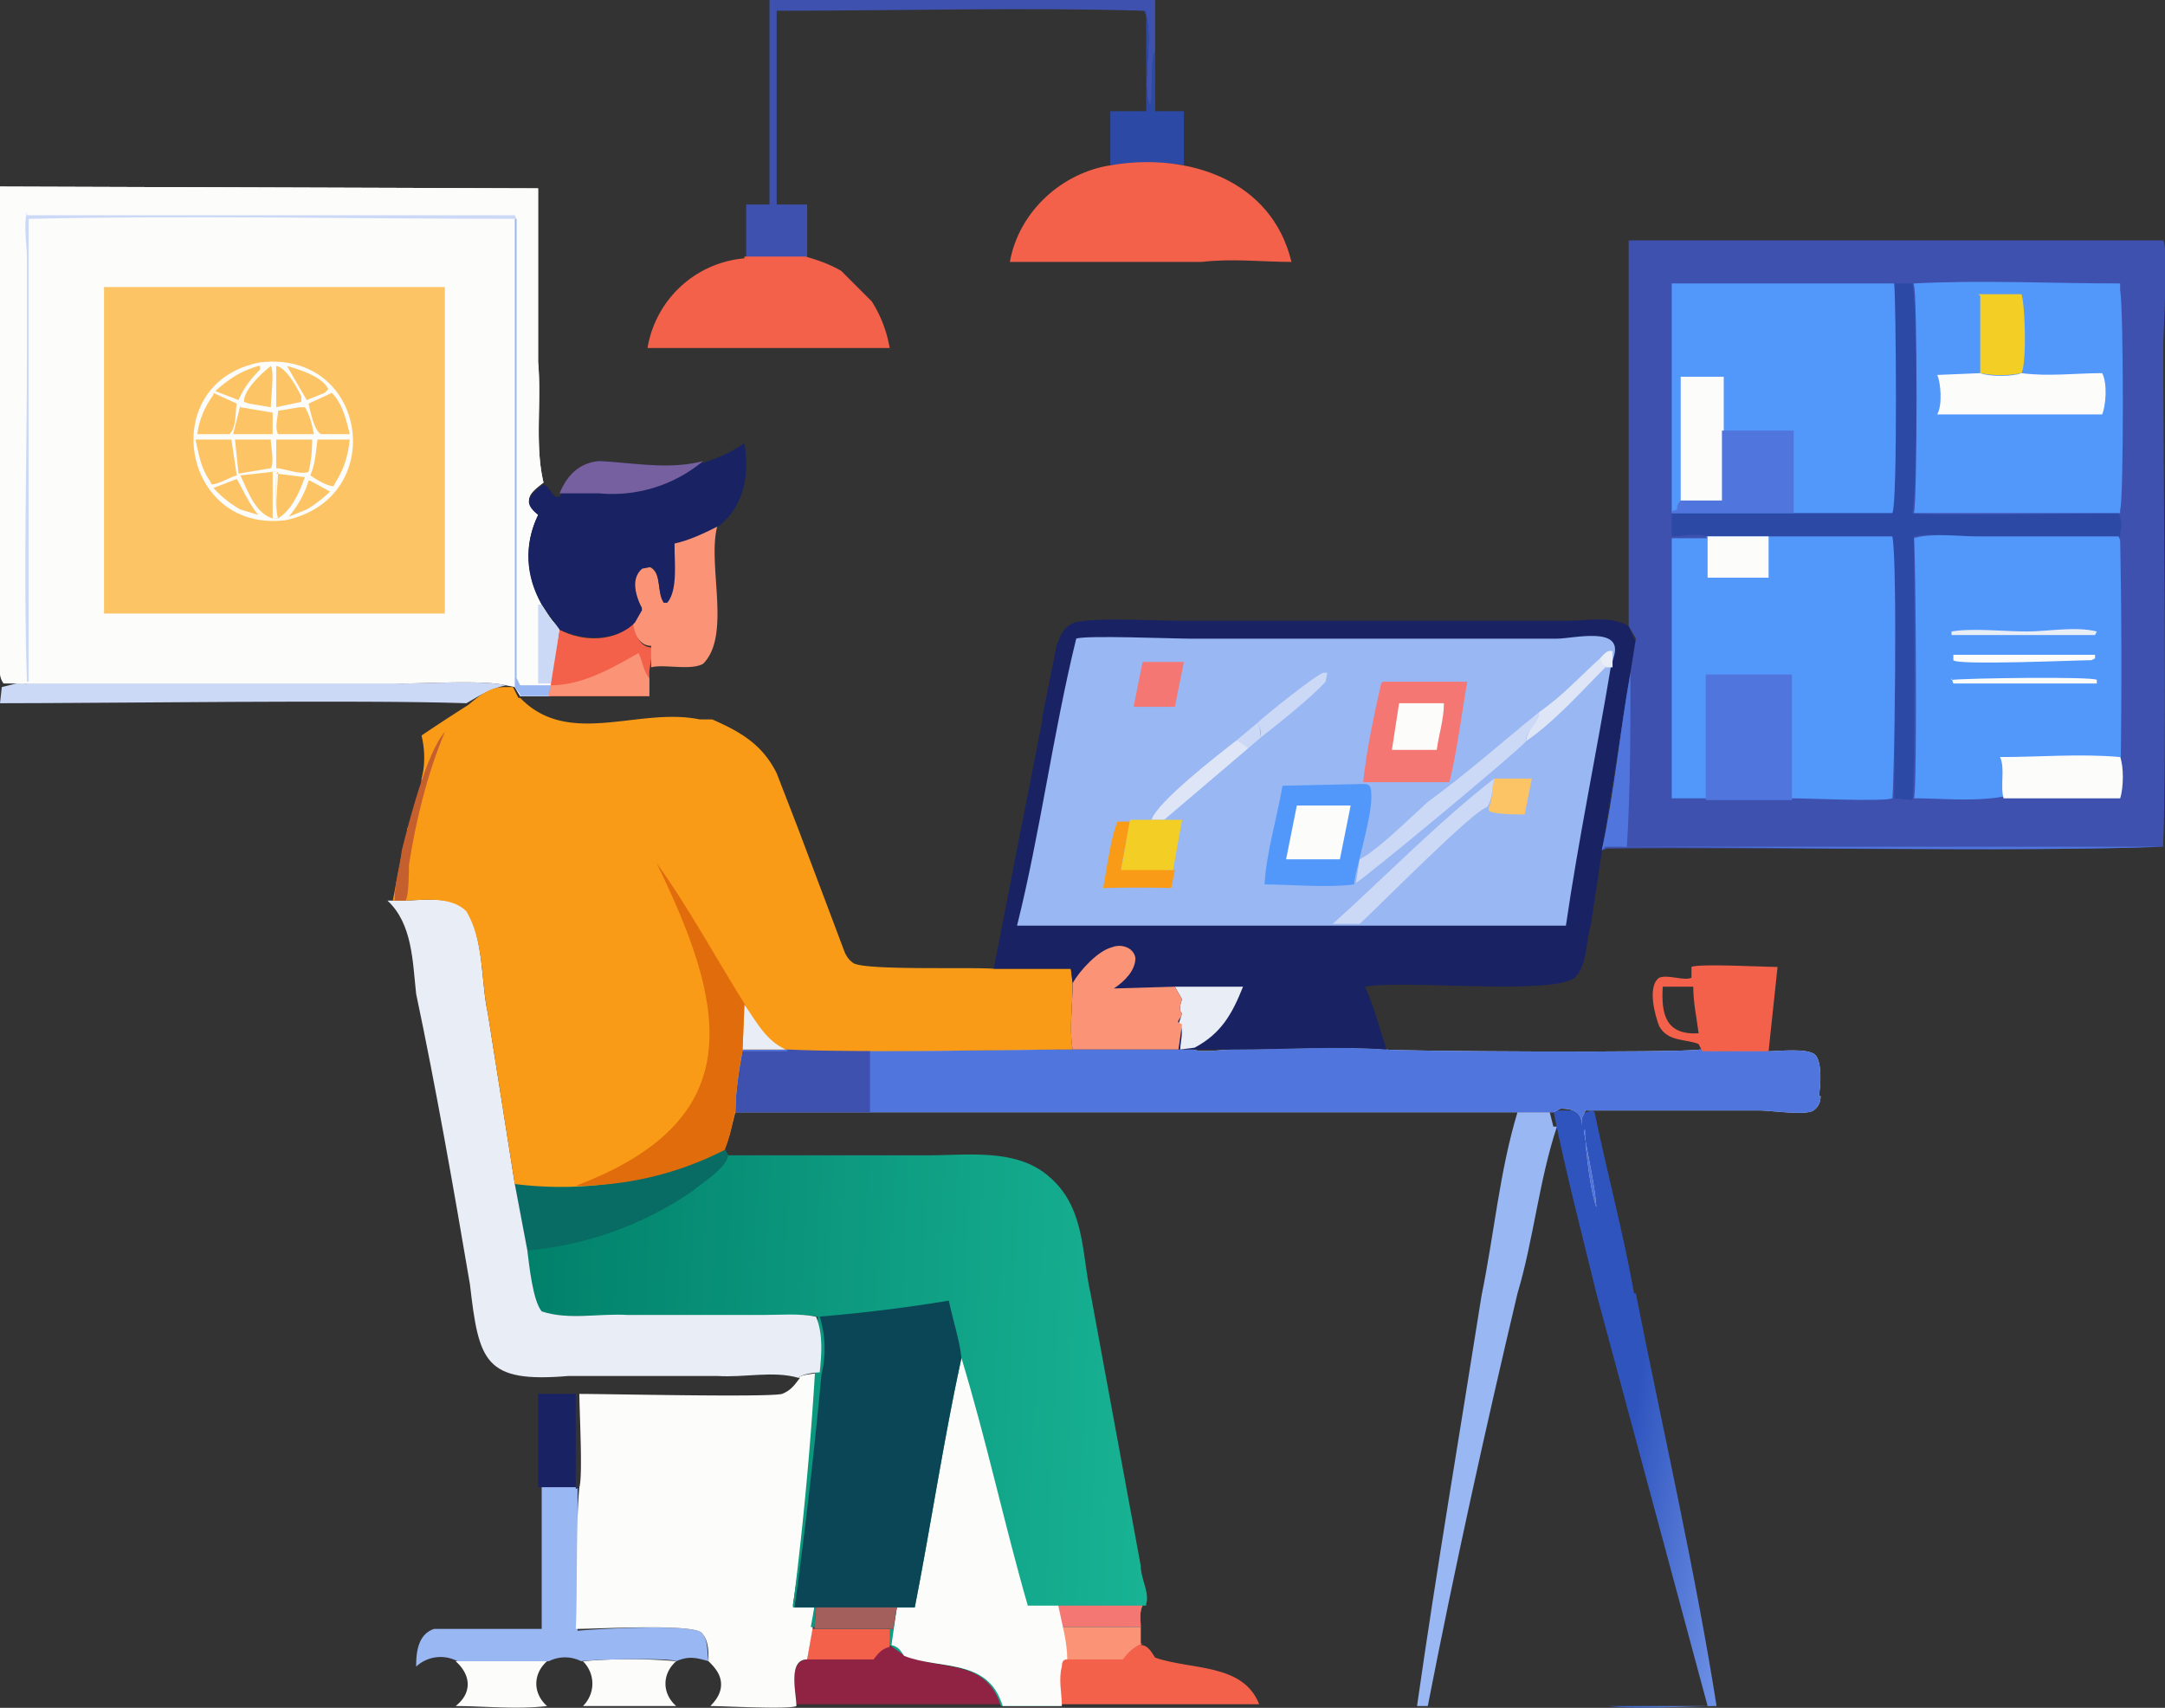
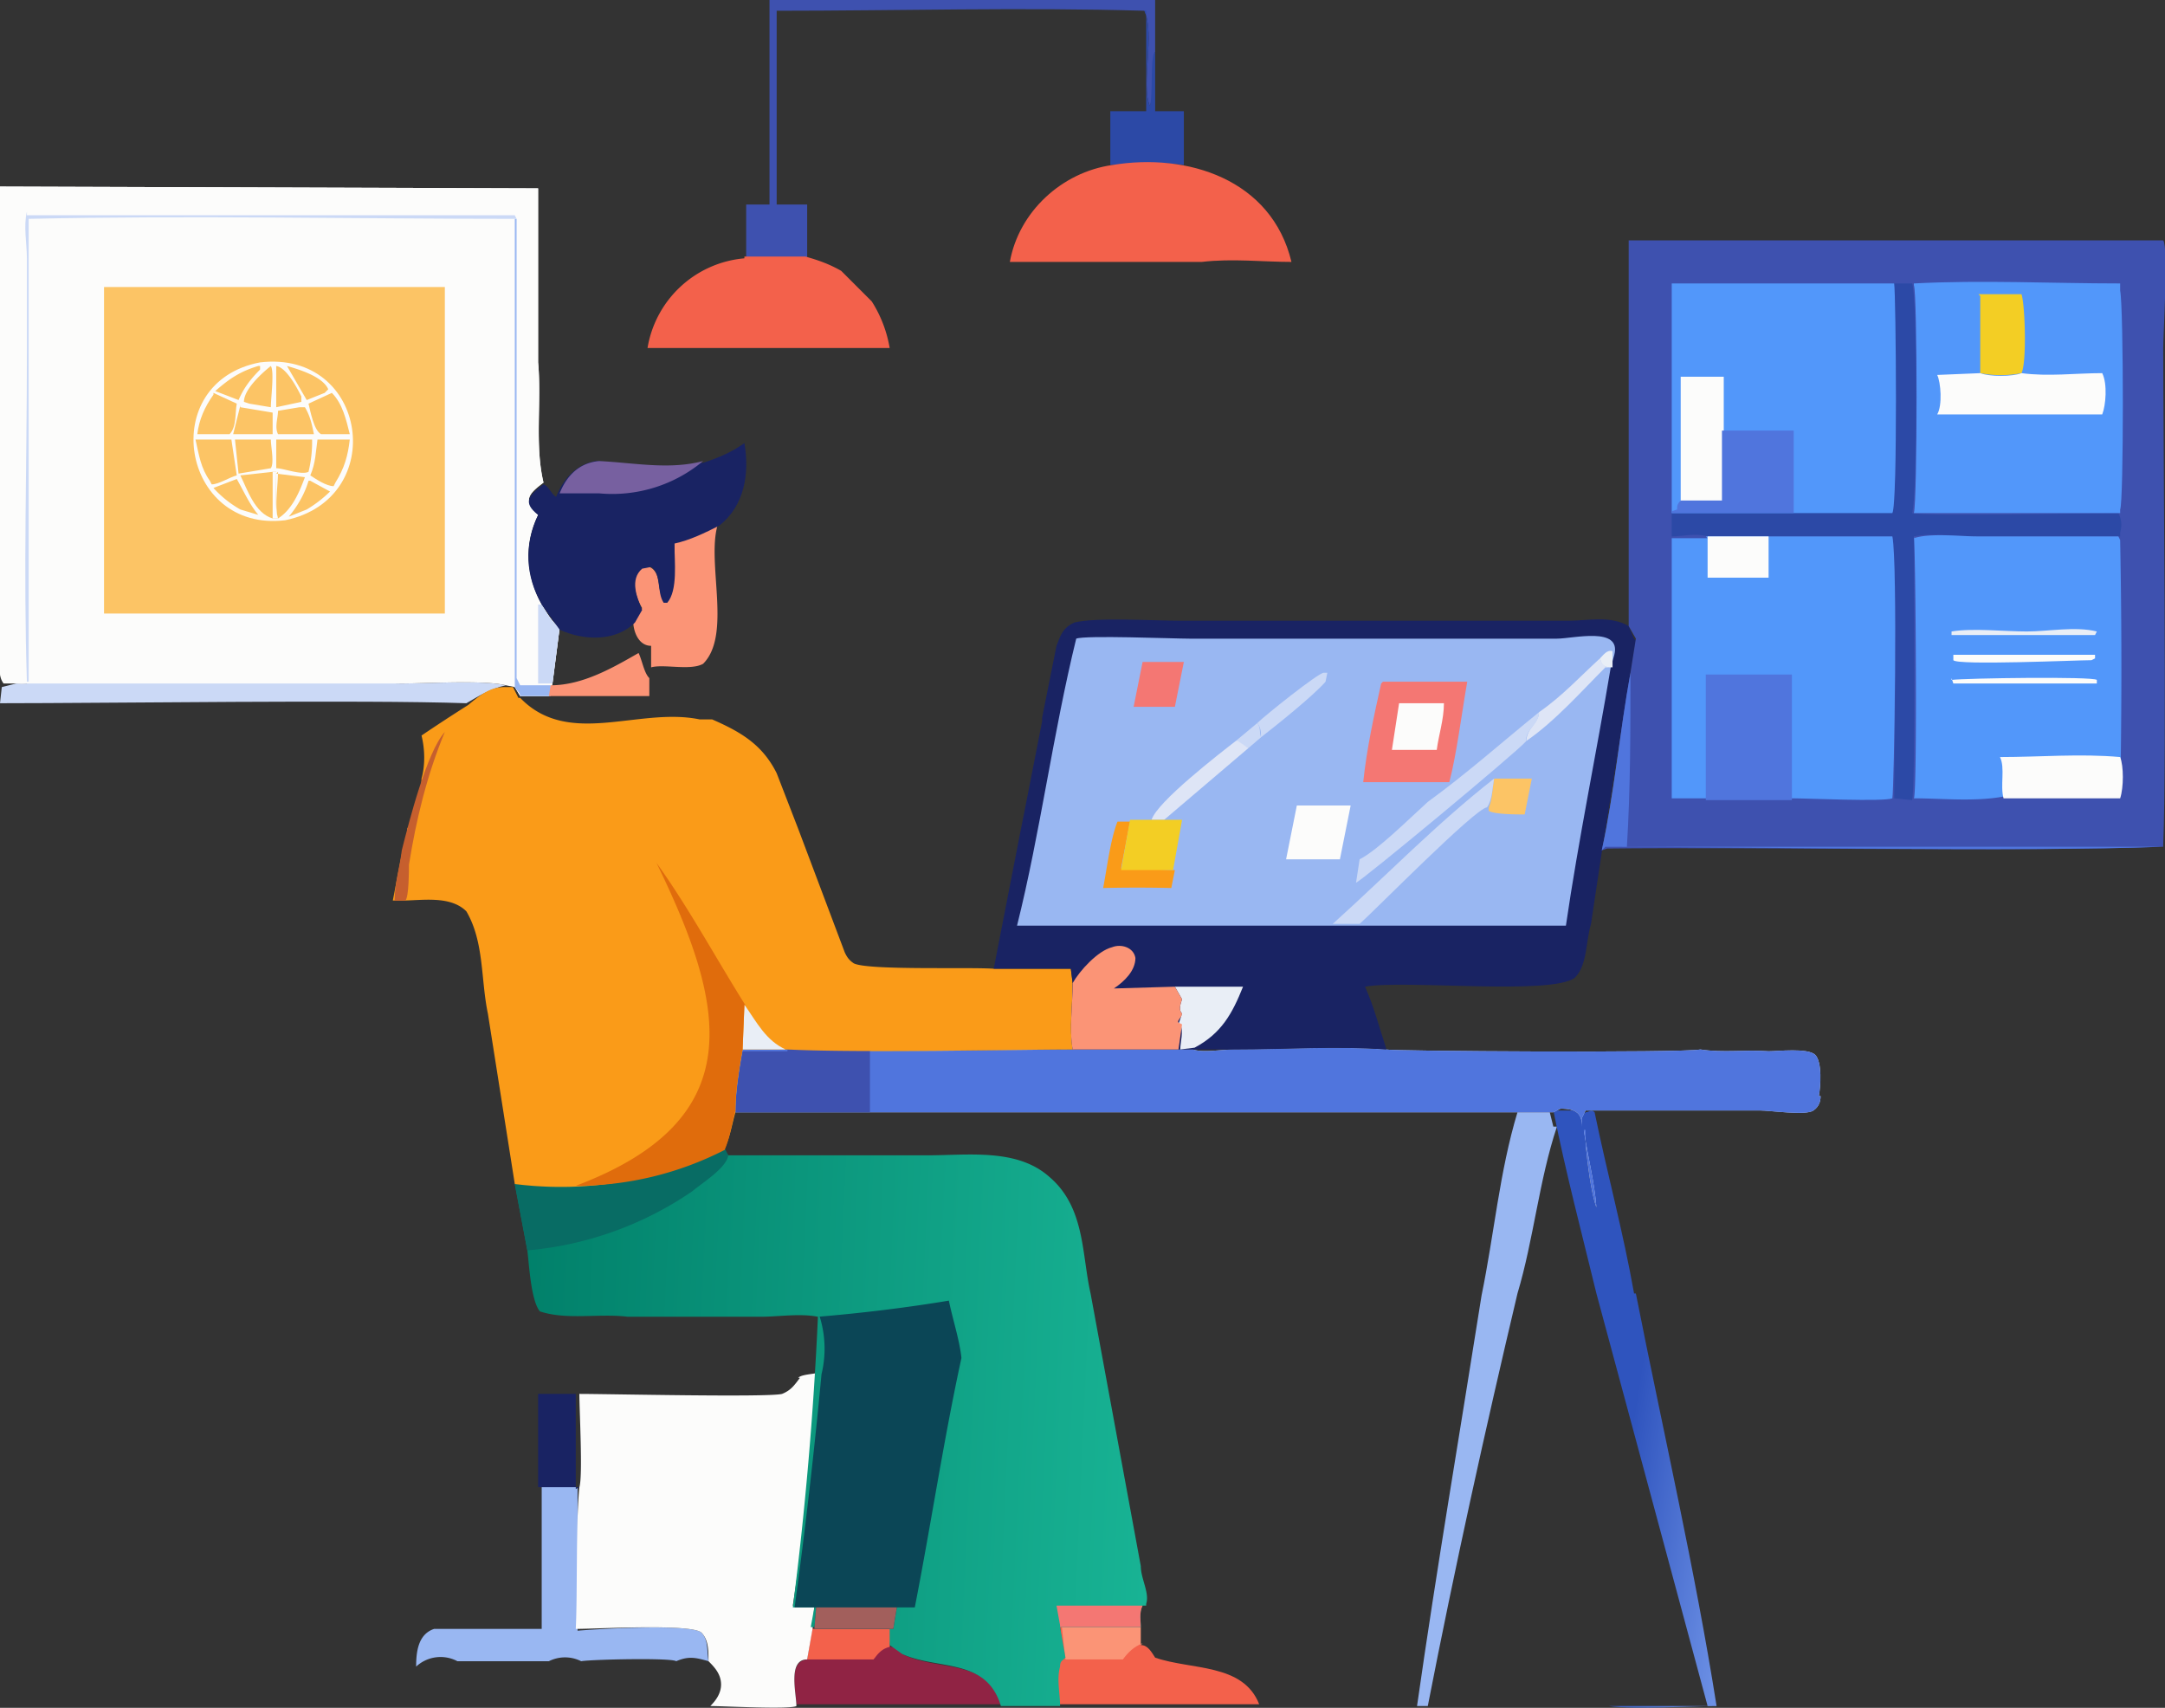
<svg xmlns="http://www.w3.org/2000/svg" data-name="Layer 1" viewBox="0 0 120.7 95.2">
  <rect x="0" y="0" width="120.7" height="95.2" fill="#333333" stroke="none" />
  <defs>
    <linearGradient id="a" x1="91.1" x2="97.9" y1="78.8" y2="79.9" gradientUnits="userSpaceOnUse">
      <stop offset="0" stop-color="#2f54be" />
      <stop offset="1" stop-color="#6c90e5" />
    </linearGradient>
    <linearGradient id="b" x1="28.8" x2="64.2" y1="78.5" y2="80.1" gradientUnits="userSpaceOnUse">
      <stop offset="0" stop-color="#01806a" />
      <stop offset="1" stop-color="#18b394" />
    </linearGradient>
    <linearGradient id="c" x1="2690" x2="2831.8" y1="-4373.1" y2="-4281.3" gradientTransform="matrix(.1 0 0 -.09 -214.2 -328.5)" gradientUnits="userSpaceOnUse">
      <stop offset="0" stop-color="#0b4656" />
      <stop offset="1" stop-color="#0e6366" />
    </linearGradient>
  </defs>
  <path d="M42.8 0h21.6v2.9c-.2.1 0 2.5-.3 3-.5-1.2.3-4-.3-5.3C57 .4 50 .6 43.3.6v10.8H45v3h-3.4v-3h1.3V0Z" fill="#3e51af" />
  <path d="M63.8.6c.6 1.3-.2 4.1.3 5.3.2-.5 0-2.9.3-3v3.3H66v3c-1.3-.2-2.8-.1-4.1 0v-3h2V.6Z" fill="#2c49a6" />
  <path d="M62 9.2c4.2-.7 8.9.8 10 5.4-1.6 0-3.3-.2-5 0H56.3c.5-2.8 2.9-5 5.7-5.4Z" fill="#f3614b" />
-   <path d="M25.5 92.6h5c-.8.7-.8 1.8 0 2.5-1.7.2-3.5 0-5.1 0 .9-.7.9-1.7 0-2.5Zm7 0a30 30 0 0 1 5.2 0c-.8.7-.8 1.8 0 2.5h-5.2c.7-.7.7-1.8 0-2.5Z" fill="#fcfcfb" />
  <path d="M70.3 95H59c0-.6-.2-1.4 0-2.1 0-.3.1-.3.3-.5l-.2-1.7h4.4l.1 1c.4 0 .6.4.8.7 2 .7 4.9.3 5.8 2.6Z" fill="#f3614b" />
  <path d="M63.7 91.6c-.5.2-.8.5-1.1.9h-3.2l-.2-1.8h4.4v1Z" fill="#fb9476" />
  <path d="M45.3 90.8h4.4l-.1 1c.4 0 .5.2.7.4 2 1 4.7.2 5.5 2.8H44.4c0-.6-.5-2.4.6-2.5l.3-1.7Z" fill="#902344" />
  <path d="M45.3 90.8h4.4l-.1 1c-.4.1-.6.3-.9.7H45l.3-1.8Z" fill="#f3614b" />
  <path d="M39.5 92.6c-.7-.2-1.1-.3-1.8 0-.3-.2-4.7-.1-5.3 0a2 2 0 0 0-1.8 0h-5.1a2 2 0 0 0-2.3.3c0-.8.1-1.8 1-2.1h6v-8l2 .1v8c1.1-.1 6.3-.4 6.9.1.4.4.3 1 .4 1.6Z" fill="#99b7f2" />
  <path d="M44.5 76.8c.2-.2.9-.2 1.2-.3a178 178 0 0 1-1.5 13h1.2l-.1 1.3-.3 1.7c-1.1 0-.6 1.9-.6 2.6-.4.2-4 0-4.8 0 .3-.3.6-.7.6-1.2 0-.6-.4-1-.7-1.3 0-.6 0-1.2-.4-1.6-.6-.5-5.8-.2-7-.2.1-2 0-6 .2-7.9.2-.6 0-4.3 0-5.2 1.6 0 10.5.2 11.3 0 .5-.2.7-.5 1-.9Z" fill="#fcfcfb" />
  <path d="M86.8 62.8c-1 3-1.3 6.3-2.2 9.3-1.8 7.6-3.5 15.3-5 23H79c1.1-7.7 2.4-15.3 3.6-22.9.7-3.4 1-6.9 2-10.2h1.8l.2.8Z" fill="#99b7f2" />
  <path d="M91.1 72.1c-.6-3.4-1.5-6.7-2.2-10.1-.2-.2-.3 0-.5 0-.1.1-.2.1-.2.3v.5-.3l-.1-.3-.2-.2-.2-.1h-1.1c.7 3.5 1.6 6.9 2.4 10.2l6.2 23h-5.5c1.5.2 4.6 0 6 0-1.2-7.6-3-15.4-4.5-23Zm-2.7-8.3v-.6.3c0 .7.2 1.3.3 2l.1.6.2 1.2c-.3-.8-.5-2.5-.6-3.5Z" fill="url(#a)" />
  <path d="M52.8 64.4H41.5h11.3ZM88.3 63c.2 1.4.6 2.9.7 4.3-.3-.8-.5-2.5-.6-3.5V63Zm13.2-1.9c0 .3-.1.6-.4.8-.4.3-2.4 0-3 0h-9.7l-.2.4v.5c0-.7-.3-1-1.2-1l-.4.2H41c0-1.2.2-2.4.4-3.5h2.5c4.5.2 12.5 0 16 0h6.6c.6.2 1.6 0 2.3 0 2.8 0 5.6-.2 8.4 0h.1c.2.1 16.5.2 17.5 0 1.3.2 2.5 0 3.8.1.5 0 2.2-.2 2.6.2.4.4.3 1.8.2 2.3Z" fill="#cbd9f6" />
  <path d="M88.3 63c.2 1.4.6 2.9.7 4.3-.3-.8-.5-2.5-.6-3.5V63Zm13.2-1.9c0 .3-.1.6-.4.8-.4.3-2.4 0-3 0h-9.7l-.2.4v.5c0-.7-.3-1-1.2-1l-.4.2H41c0-1.2.2-2.4.4-3.5h2.5c4.5.2 12.5 0 16 0h6.6c.6.2 1.6 0 2.3 0 2.8 0 5.6-.2 8.4 0h.1c.2.1 16.5.2 17.5 0 1.3.2 2.5 0 3.8.1.5 0 2.2-.2 2.6.2.4.4.3 1.8.2 2.3Z" fill="#5075dd" />
  <path d="M43.9 58.5h4.6V62H41c0-1 .2-2.3.4-3.4h2.5Z" fill="#3e51af" />
  <path d="M63.9 89.5h-.2c-.2.4-.1.8-.1 1.2h-4.5l.3 1.7c-.2.2-.3.2-.3.5-.2.7 0 1.5 0 2.2h-3.3c-.8-2.7-3.5-2-5.5-2.9l-.7-.5v-1h-4.4l.2-1.1h-1.2a198.2 198.2 0 0 0 1.4-16.2c-1-.2-2.2 0-3.2 0H35c-1.6-.2-3.4.2-4.9-.3-.5-.6-.6-2.6-.7-3.4l-.7-3.7a20.4 20.4 0 0 0 11.6-2l.3.4h11.1c2.3 0 5-.4 6.8 1.2 2 1.7 1.8 4.3 2.3 6.5l2.8 15.2c0 .7.5 1.5.3 2.1Z" fill="url(#b)" />
  <path d="M63.6 90.7h-4.5v-.1l-.2-1.1h4.8c-.2.4-.1.9-.1 1.2Z" fill="#f47773" />
  <path d="M40.6 64.4c-.1.7-1.4 1.5-2 2a19.2 19.2 0 0 1-9.2 3.3l-.7-3.7a20.4 20.4 0 0 0 11.7-2l.2.4Z" fill="#086c64" />
-   <path d="M53.6 75.7C55 80.3 56 85 57.3 89.5H59c.2 1 .5 2 .5 3-.2 0-.3.1-.3.4-.2.7 0 1.5 0 2.2h-3.3c-.8-2.7-3.5-2-5.5-2.8-.2-.3-.3-.5-.7-.6l.3-2.1h1c.9-4.6 1.6-9.3 2.6-13.9Z" fill="#fcfcfb" />
  <path d="M45.6 73.4c2.4-.2 4.9-.5 7.3-.9.2 1 .6 2.2.7 3.2-1 4.6-1.7 9.3-2.6 13.9h-1l-.2 1.2h-4.4l.1-1.2h-1.2a305 305 0 0 0 1.5-13 6 6 0 0 0-.1-3.2Z" fill="url(#c)" />
  <path d="M45.4 89.6H50l-.2 1.2h-4.4l.1-1.2Z" fill="#a25f5c" />
  <path d="M32.3 82.9H30v-5.2h2.1V83Z" fill="#192363" />
  <path d="M1.6 38c4.3.2 16.3 0 20.8.1 1.4 0 4.6-.2 5.8.1-.9.2-1.5.6-2.2 1-5.8-.2-20 0-26 0l.1-.9.8-.2h.6Z" fill="#cbd9f6" />
-   <path d="M22.4 50.2c1.1 0 2.7-.3 3.6.5 1 1.7.8 4 1.2 5.8l1.5 9.5.7 3.7c.1.8.3 2.8.8 3.4 1.5.5 3.2.1 4.8.2h7.5c1 0 2.1-.1 3 .1.4 1 .3 2.1.2 3.1-.3 0-1 .1-1.2.3-1.4-.4-3 0-4.5-.1h-8.3c-4.7.4-5-.8-5.5-5.1-.9-5.3-1.9-11-3-16.2-.2-1.8-.2-3.9-1.6-5.2h.8Z" fill="#e9eef6" />
  <path d="m59.8 54.8-.1-.8h-4.3c-1.4-.1-7 .1-7.8-.3-.3-.2-.4-.4-.5-.6l-2.6-6.9-1.2-3.1c-.8-1.6-2-2.3-3.6-3H39c-3.4-.7-7.3 1.6-10-1.2h-.1l-.3-.6h-.5c-.8 0-1.4.5-2 1a99 99 0 0 0-2.6 1.7c.2.8.2 1.7 0 2.4a5 5 0 0 1-.5 2.1c0 .3-.2.5-.3.7v.1c0 .5-.2.9-.3 1.3l-.5 2.6h.5c1.1 0 2.7-.3 3.6.6 1 1.7.8 3.8 1.2 5.7l1.5 9.5a20.4 20.4 0 0 0 11.7-2c.3-.6.4-1.3.6-2 0-1.2.2-2.4.4-3.5h2.5c4.1.2 12.7 0 16 0-.2-1.1-.1-2.4-.1-3.7Z" fill="#fa9b18" />
  <path d="M41.5 56c.7 1 1.2 2 2.3 2.5h-2.4l.1-2.4Z" fill="#e9eef6" />
  <path d="M22.4 47.4c.4-1.6 1.4-5.5 2.4-6.6-1 2.4-1.6 4.9-2 7.4 0 .3 0 1.8-.2 2H22c0-1 .3-1.9.4-2.8Z" fill="#c65f2e" />
  <path d="m41.5 56-.1 2.5c-.2 1.1-.4 2.3-.4 3.4-.2.7-.3 1.5-.6 2.2a18.2 18.2 0 0 1-8.3 2c9.8-3.7 8.4-10 4.5-18 1.8 2.5 3.3 5.3 5 8Z" fill="#e06c0c" />
  <path d="m0 10.4 30 .1v9.7c.2 2.2-.2 4.6.3 6.7-.8.6-1.2 1-.3 1.8-.8 1.6-.7 3.4.2 5 .3.5.6 1 1 1.3l-.4 3.1-.2.7H29l-.3-.5-.5-.1c-1.2-.3-4.4-.1-5.8-.1H1.5a3 3 0 0 1-.6 0H.2a1 1 0 0 1-.2-.6V10.4Z" fill="#fcfcfb" />
  <path d="m0 10.4 30 .1v9.7c.2 2.2-.2 4.6.3 6.7-.8.6-1.2 1-.3 1.8-.8 1.6-.7 3.4.2 5 .3.5.6 1 1 1.3l-.4 3.1-.2.7H29l-.3-.5V12.2c-9 0-18.2-.2-27.1 0V38h-.1a3 3 0 0 1-.6 0H.2a1 1 0 0 1-.2-.6v-27Z" fill="#fcfcfb" />
  <path d="M30.2 33.7c.3.5.6 1 1 1.3l-.4 3.1H29h1v-4.4Z" fill="#cbd9f6" />
  <path d="M28.8 12.2v25.6l.2.4h1.7v.6H29c0-.2-.2-.3-.3-.5V12.2h.1Z" fill="#99b7f2" />
  <path d="M1.5 12h27.2l.1.2c-9 0-18.3-.2-27.2 0V38h-.1c-.2-6.1 0-12.2 0-18.3v-5.3c0-.8-.2-1.8 0-2.6Z" fill="#cbd9f6" />
  <path d="M5.8 16h19v18.2h-19V16Z" fill="#fcc465" />
  <path d="M14.5 20.2c6-.7 7.2 7.6 1.4 8.8-5.8.7-7.2-7.7-1.4-8.8Z" fill="#fcfcfb" />
  <path d="m17.3 26.8 1.1.6a7 7 0 0 1-1.3 1l-1 .4c.5-.6.9-1.3 1.1-2ZM16 20.4c.7.2 2 .6 2.3 1.3l-.2.2-1 .4-1.1-1.9Zm-1.6 0h.1v.2c-.5.5-.9 1-1.2 1.7l-1.3-.5c.8-.7 1.4-1.1 2.4-1.4Zm-1.2 6.3c.4.7.7 1.4 1.2 2l-1-.3a6 6 0 0 1-1.5-1.2l1.3-.5Zm2.2-6.3c.6.1 1.2 1.3 1.4 1.7v.3l-1.4.3v-2.3Zm-.3 0c.2.3 0 1.8 0 2.3l-1.2-.2-.3-.1c0-.7 1-1.6 1.5-2Zm.3 6 1.6.2c-.3.8-.7 1.8-1.5 2.3-.2-.6 0-1.9 0-2.6Zm1.3-3.7h.3c.3.5.4 1 .5 1.5h-2c-.2-.4 0-.9 0-1.3l1.2-.2Zm-3.3 0 1.8.3v1.2H13l.4-1.6Zm2 1.8h2a7 7 0 0 1-.2 1.8c-.4.2-1.4-.2-1.8-.2v-1.6Zm-2.3 0h2c0 .4.2 1.3 0 1.6l-1.8.3-.2-1.9Z" fill="#fcc465" />
  <path d="M15.2 26.3h.2c0 .7-.1 2 .1 2.6h-.3c-1-.3-1.4-1.6-1.8-2.4l1.8-.2Z" fill="#fcc465" />
  <path d="M15.2 26.3h.2c0 .7-.1 2 .1 2.6h-.3v-2.6Z" fill="#fcfcfb" />
  <path d="M18.5 21.9c.6.6.8 1.5 1 2.3h-1.6c-.4-.2-.6-1.3-.7-1.7l1.3-.6Zm-6.6 0 1.3.6c-.1.5 0 1.3-.4 1.7H11c.1-.8.4-1.5.9-2.2Zm1 2.6.3 2c-.4.1-1 .5-1.4.5l-.1-.2c-.5-.7-.6-1.4-.8-2.3h2Zm4.8 0h1.8c-.1.9-.3 1.6-.8 2.4l-.1.2c-.4 0-1-.4-1.3-.6.3-.7.3-1.3.4-2Z" fill="#fcc465" />
-   <path d="M94.3 54v.5c-.4.2-1.3-.2-1.8 0-.7.5-.2 2.2 0 2.7.5.9 1.5.7 2.2 1l.2.4h3.7l.5-4.7c-.8 0-4.4-.2-4.8 0Zm-1.7 1h1.8c0 .9.2 1.8.3 2.6-1.8.1-2.1-1-2-2.6ZM35.4 34.7c0 .6.2 1.4 1 1.4l-.2 1.3v1.4h-5.6l.1-.6.5-3.1c1.3.7 3.1.7 4.2-.4Z" fill="#f3614b" />
  <path d="M35.6 36.4c.2.4.3 1.1.6 1.4v1h-5.6l.1-.6c1.8 0 3.5-1 4.9-1.8Zm4.4-7.1c-.6 2.1.8 6.1-.8 7.7-.7.4-2.2 0-2.9.2v.2V36c-.7 0-1-.8-1-1.4l.5-.7c-.4-.7-.7-1.7 0-2.3.1-.1.2-.1.4 0 .7.3.4 1.3.8 1.8l.2.1c.5-.7.4-2.4.4-3.3a14 14 0 0 0 2.4-1Z" fill="#fb9476" />
  <path d="M41.5 14.3h3.4c.7.2 1.3.4 2 .8l1.6 1.6.1.1a7 7 0 0 1 1 2.6H36.1a6 6 0 0 1 5.4-5Z" fill="#f3614b" />
-   <path d="M39.2 25.8c.9-.3 1.6-.6 2.3-1.1.3 1.7 0 3.5-1.4 4.6-.8.4-1.6.8-2.5 1 0 1 .2 2.6-.4 3.3H37c-.4-.6-.1-1.6-.7-2l-.5.1c-.7.6-.3 1.6 0 2.3l-.4.7c-1.1 1.1-2.9 1-4.2.4l-1-1.4c-.9-1.6-1-3.3-.2-5-.9-.7-.5-1.1.3-1.7.3.1.4.5.7.7h.2c.4-1 1.1-1.8 2.2-2 2 .1 3.9.5 5.8.1Z" fill="#192363" />
+   <path d="M39.2 25.8c.9-.3 1.6-.6 2.3-1.1.3 1.7 0 3.5-1.4 4.6-.8.4-1.6.8-2.5 1 0 1 .2 2.6-.4 3.3H37c-.4-.6-.1-1.6-.7-2l-.5.1c-.7.6-.3 1.6 0 2.3l-.4.7c-1.1 1.1-2.9 1-4.2.4l-1-1.4c-.9-1.6-1-3.3-.2-5-.9-.7-.5-1.1.3-1.7.3.1.4.5.7.7c.4-1 1.1-1.8 2.2-2 2 .1 3.9.5 5.8.1Z" fill="#192363" />
  <path d="M33.4 25.7c2 .1 3.9.5 5.8 0a7.9 7.9 0 0 1-5.8 1.8h-2.2c.4-1 1.1-1.7 2.2-1.8Z" fill="#7760a0" />
  <path d="m91.2 35.7-.3 1.8-1.6 10-.6 4c-.3 1-.2 2.3-.9 3-1.3 1-9.5.1-11.7.5.5 1.1.8 2.3 1.2 3.5-2.8-.2-5.6 0-8.4 0h-9.1c-.2-1.2 0-2.5 0-3.7l-.1-.8h-4.3l1.5-7.7.2-1 1-5.1V40l.8-4c.2-.5.3-.9.8-1.2l.2-.1c1.2-.3 4.4-.1 5.8-.1h21.8c1 0 2.3-.3 3.3.3l.3.7Z" fill="#192363" />
  <path d="M65.5 55h3.8c-.6 1.5-1.2 2.6-2.7 3.4l-.8.1c0-.4.2-1 0-1.4h-.1l.2-.6c-.2-.2-.1-.5 0-.8l-.4-.7Z" fill="#e9eef6" />
  <path d="M59.8 54.8c.4-.7 1.4-1.8 2.2-2 .5-.2 1.2 0 1.3.6 0 .7-.6 1.3-1.2 1.7l3.4-.1.4.7c-.1.3-.2.6 0 .8 0 .2-.3.4-.2.5l.2.1-.2 1.4h-5.9c-.2-1.1 0-2.5 0-3.7Z" fill="#fb9476" />
  <path d="M56.7 51.6c1.3-5.2 2-10.7 3.3-16 .5-.2 5.4 0 6.3 0h20.5c.9 0 3.6-.7 3.2.9l-.2.7C89 42 88 46.8 87.3 51.6H56.7Z" fill="#99b7f2" />
  <path d="M89.2 36.7c.2-.2.4-.5.7-.4v.9c-.5 0-.6-.1-.7-.5Z" fill="#e9eef6" />
  <path d="M70.1 40.3c.2.3.1.5.2.8l-.7.6-.7-.4 1.2-1Z" fill="#cbd9f6" />
  <path d="M70.1 40.3c.4-.4 3.4-2.8 3.7-2.8h.2l-.1.5c-.7.8-2.7 2.4-3.6 3.1 0-.3 0-.5-.2-.8Z" fill="#cbd9f6" />
  <path d="M89.2 36.7c.1.3.2.5.6.5h-.3c-1.3 1.3-2.8 3-4.4 4.1 0-.7.7-1 .7-1.6 1.3-.9 2.3-2 3.4-3Z" fill="#dee5f6" />
  <path d="M83.3 43.4h2.1l-.4 2c-.4 0-1.7 0-2-.2V45c.2-.4.2-1.1.3-1.6Z" fill="#fcc465" />
  <path d="m69 41.3.6.4-4.7 4h-.7c.3-1 3.8-3.7 4.7-4.4Z" fill="#dee5f6" />
  <path d="M63.7 36.9H66l-.5 2.5h-2.3l.5-2.5Z" fill="#f47773" />
  <path d="M61.5 49.5c.2-1 .4-2.7.8-3.7h.7l-.5 2.6 3 .1-.2 1a82 82 0 0 0-3.8 0Z" fill="#fa9b18" />
  <path d="M64.2 45.7h1.7l-.5 2.8h-2.9l.5-2.8h1.2Z" fill="#f3ce24" />
  <path d="M74.3 51.5c3-2.7 5.8-5.6 9-8.1-.1.5-.1 1.2-.4 1.6-.7.1-6.2 5.7-7.1 6.5h-1.5Zm1.5-3.6c1-.5 2.8-2.3 3.8-3.2 2.2-1.6 4.1-3.3 6.2-5 0 .7-.8 1-.7 1.6-.5.6-9.3 7.9-9.5 7.9l.2-1.3Z" fill="#cbd9f6" />
  <path d="M77.1 38h4.7c-.3 1.7-.6 4.1-1 5.6H76c.2-1.9.6-3.7 1-5.5Z" fill="#f47773" />
  <path d="M78 39.2h2.5c0 .9-.3 1.8-.4 2.6h-2.5l.4-2.6Z" fill="#fcfcfb" />
-   <path d="m71.5 43.8 4.5-.1c.2 0 .3 0 .4.2.3 1-.7 4-.9 5.3v.1c-1.6.2-3.5 0-5 0 .1-1.8.7-3.7 1-5.5Z" fill="#5297fa" />
  <path d="M72.3 44.9h3l-.6 3h-3l.6-3Z" fill="#fcfcfb" />
  <path d="M90.8 13.4h29.8c.3.4 0 5.2 0 6 0 5 .2 23 0 27.7v.1c-7.9.3-23.2 0-31 .1l-.3.1c.7-3.2 1-6.6 1.6-9.9l.3-1.9-.4-.7V13.4Z" fill="#3e51af" />
  <path d="M90.9 37.5c0 3.2 0 6.5-.2 9.7h29.8c-7.8.3-23.1 0-31 0l-.2.2c.7-3.2 1-6.6 1.6-9.9Z" fill="#5075dd" />
  <path d="M105.6 15.8h1c.3.5.3 12.1 0 12.8.8.2 9.9 0 11.5 0 .2.4.2.7.1 1.1v.2h-8c-1 0-2.6-.2-3.5 0 0 1.5.1 14.1-.1 14.7l-1-.1c0-.7.2-13-.1-14.6H95.2c-.7-.2-1.4 0-2 0v-1.4c3.7.1 8.5 0 12.3 0 .3-.4.2-12 0-12.7Z" fill="#2c49a6" />
  <path d="M106.7 15.8c3.8-.2 7.7 0 11.5 0v.4c.2 1 .2 11.8 0 12.2v.2h-11.5c.2-.7.2-12.3 0-12.7Z" fill="#5297fa" />
  <path d="M110.3 16.4h2.4c.2.6.3 3.8 0 4.4a6 6 0 0 1-2.3 0v-4.3Z" fill="#f3ce24" />
  <path d="M110.4 20.8c.5.2 1.8.2 2.3 0 1.5.2 3 0 4.5 0 .3.6.2 1.8 0 2.3H108c.3-.5.2-1.8 0-2.2l2.4-.1Z" fill="#fcfcfb" />
  <path d="M93.2 15.8h12.4c.1.6.2 12.3-.1 12.8H93.2V15.8Z" fill="#5297fa" />
  <path d="M93.7 21h2.4v7h-2.4v-7Z" fill="#fcfcfb" />
  <path d="M96 24h4v4.6h-6.8v-.1l.3-.1c0-.2 0-.3.2-.5H96v-4Z" fill="#5075dd" />
  <path d="M106.7 30c.9-.3 2.6-.1 3.5-.1h7.9l.1.2a369.3 369.3 0 0 1 0 14.3h-6.5c-1.6.3-3.5.1-5 .1.2-.3.1-14 0-14.6Z" fill="#5297fa" />
  <path d="M108.8 35.2c1.2-.2 2.9 0 4.2 0 1.2 0 2.7-.3 3.9 0l-.1.2h-8v-.2Z" fill="#e9eef6" />
  <path d="M108.8 37.9c.8-.1 7.9-.2 8.1 0v.2h-8l-.1-.3Zm0-1.4h8v.2l-.2.1c-.8 0-7.5.3-7.7 0v-.3Zm2.7 5.7c2.2 0 4.5-.2 6.7 0 .2.5.2 1.7 0 2.3h-6.5c-.2-.7.1-1.7-.2-2.3Z" fill="#fcfcfb" />
  <path d="M95.1 29.9h10.4c.3 1.5.1 14 0 14.6-.5.2-4.7 0-5.6 0h-6.7V30h2Z" fill="#5297fa" />
  <path d="M95.2 29.9h3.4v2.3h-3.4V30Z" fill="#fcfcfb" />
  <path d="M95.1 37.6h4.8v7h-4.8v-7Z" fill="#5075dd" />
</svg>